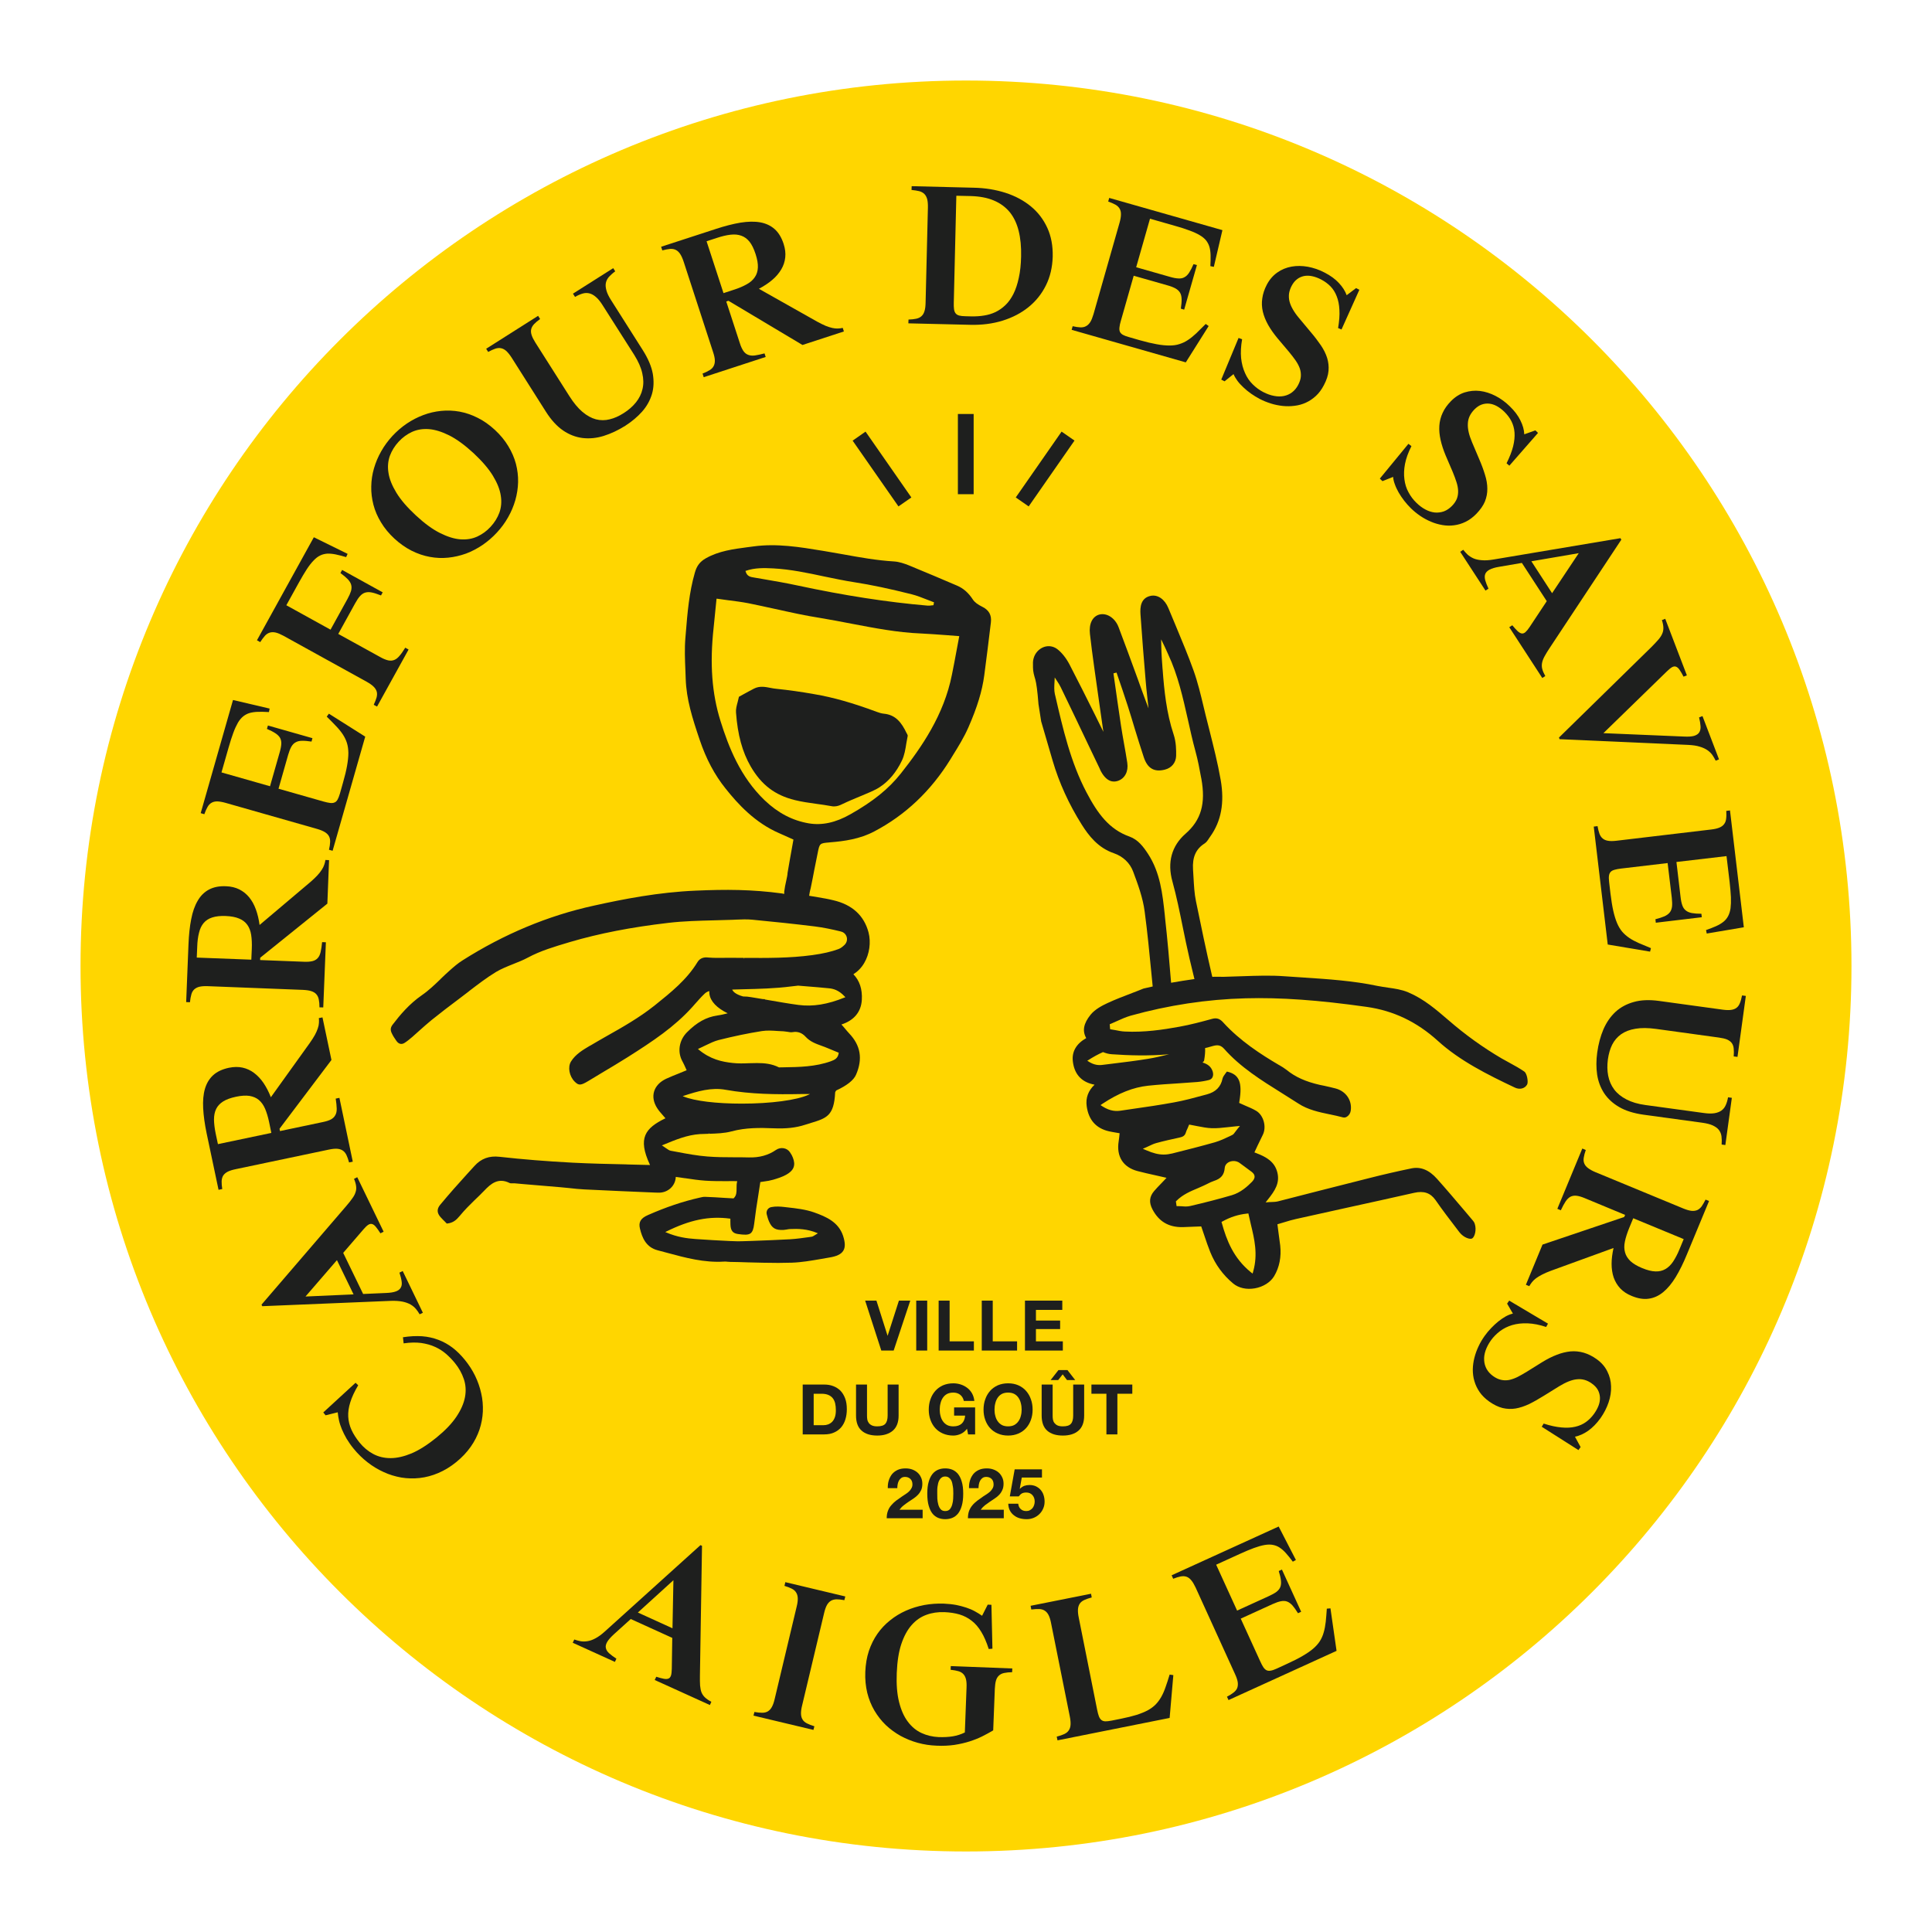
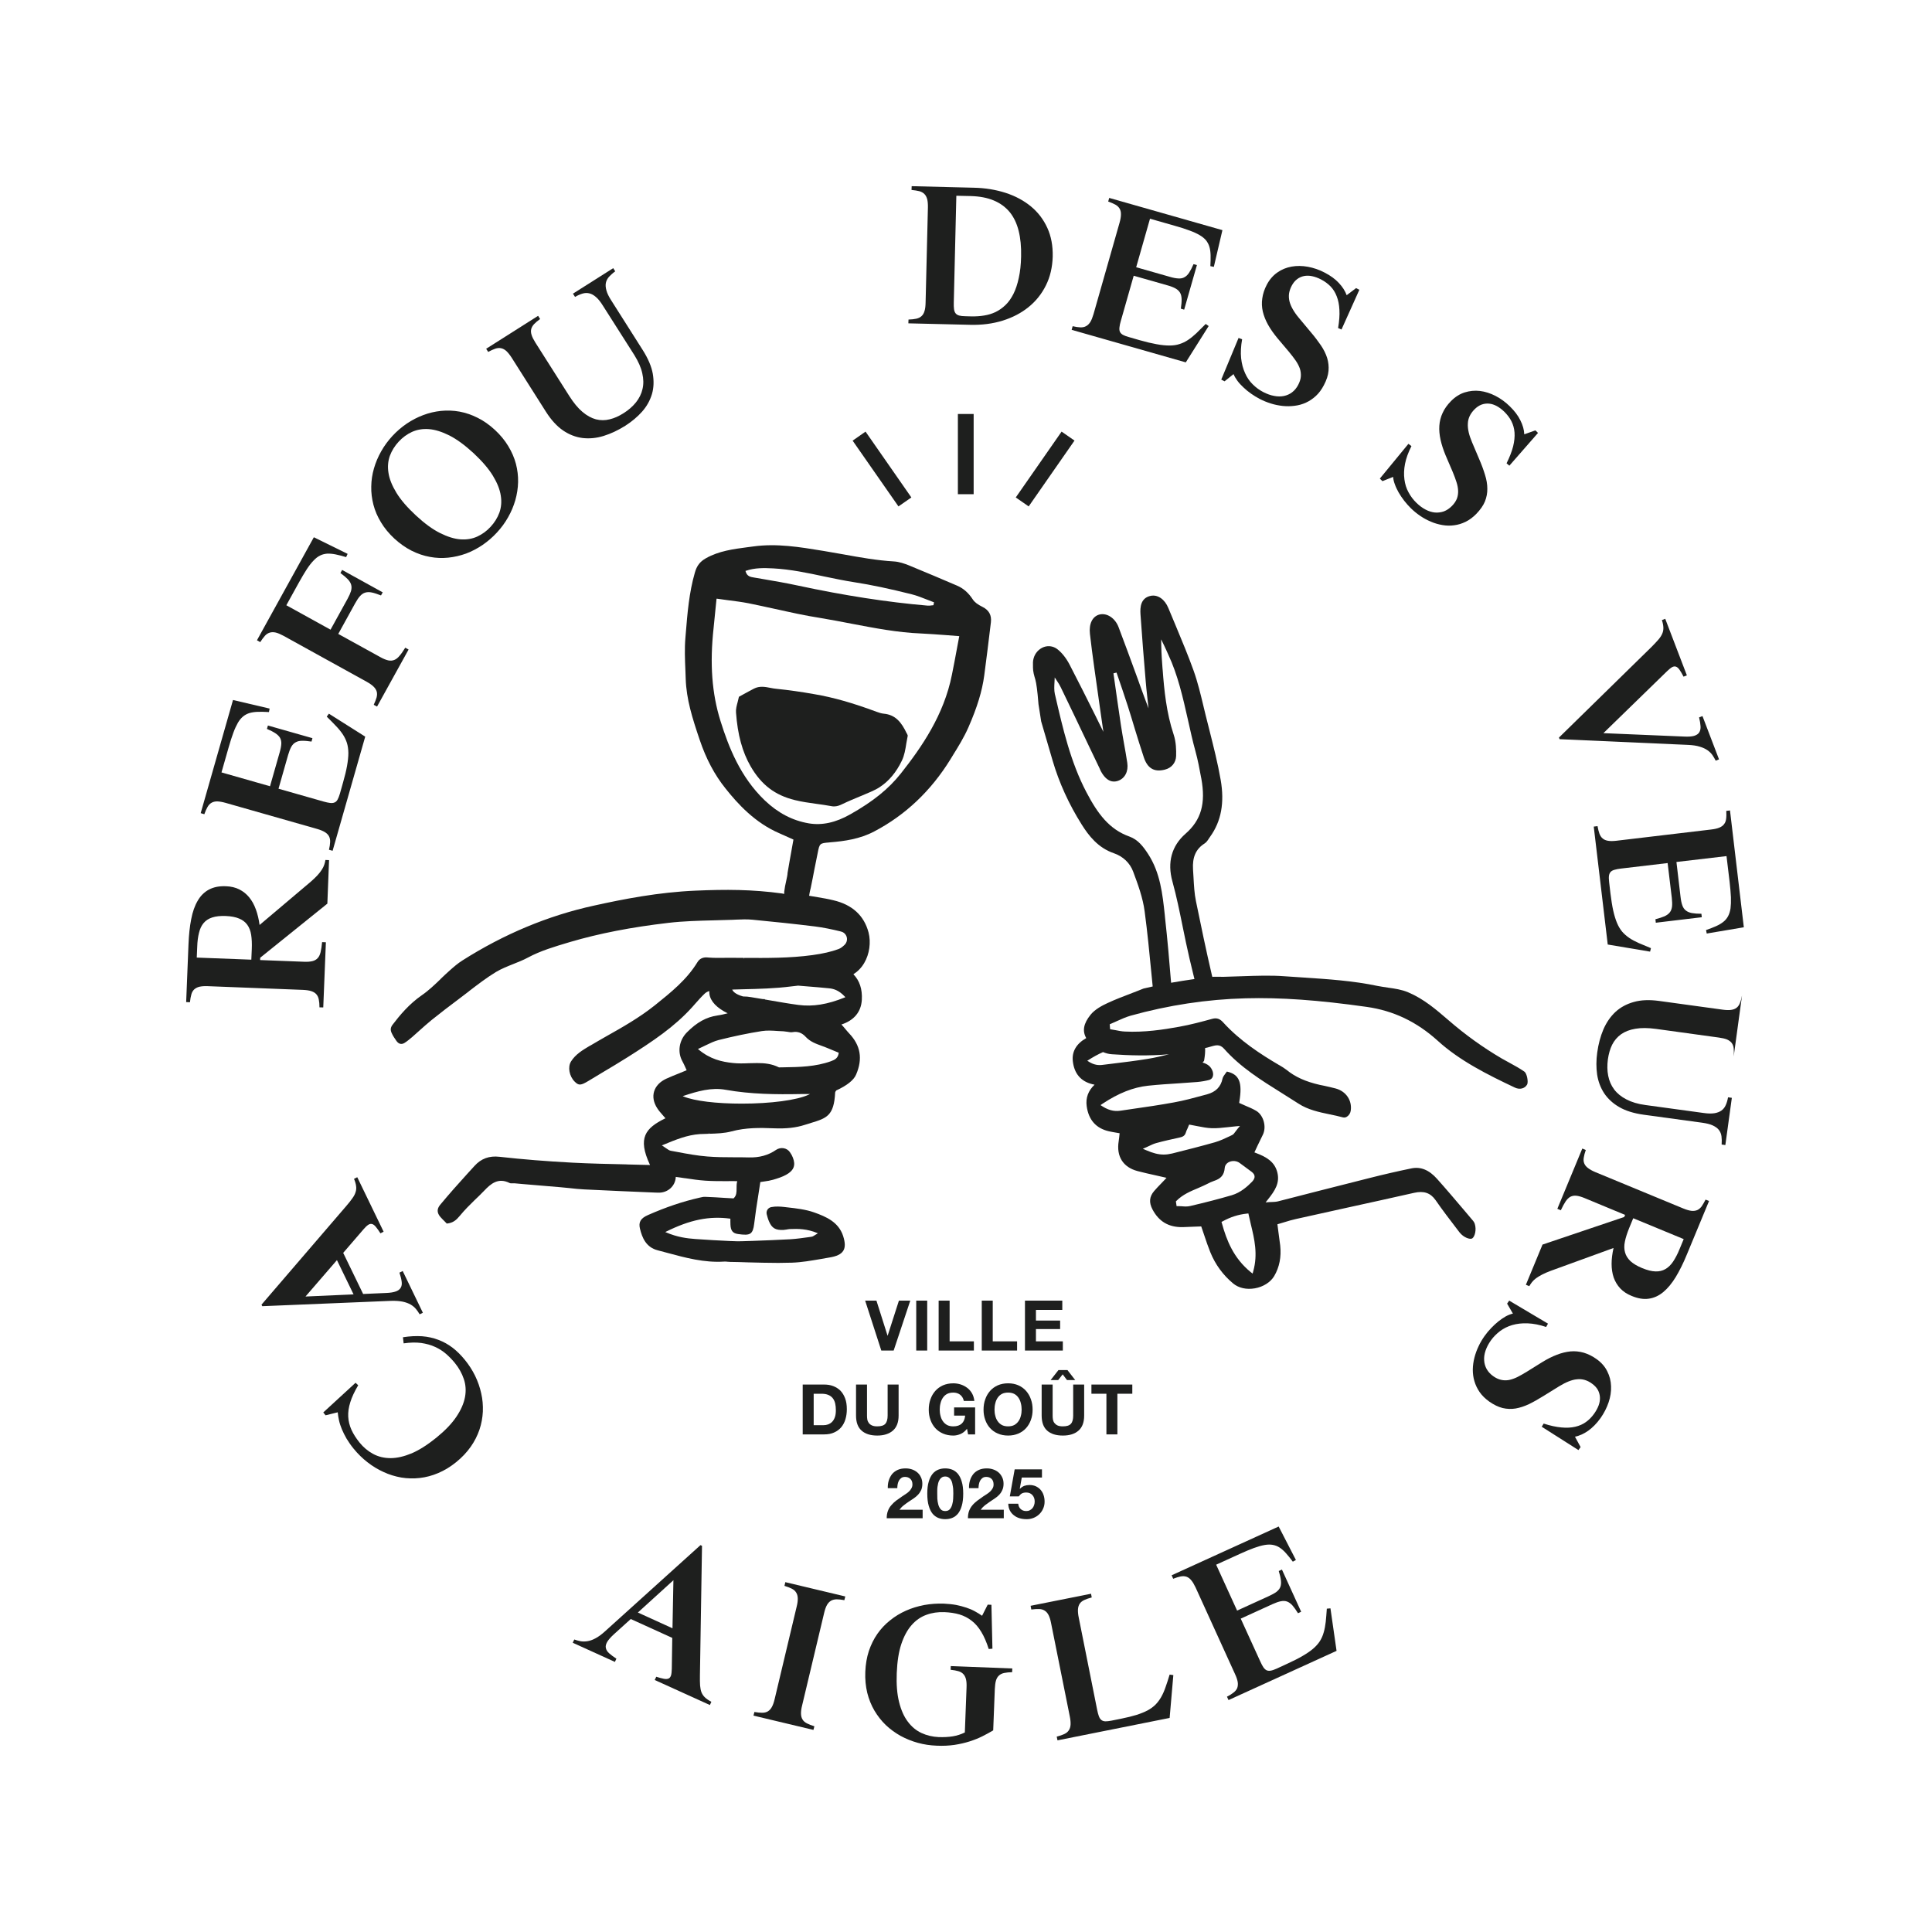
<svg xmlns="http://www.w3.org/2000/svg" xml:space="preserve" width="250px" height="250px" version="1.1" style="shape-rendering:geometricPrecision; text-rendering:geometricPrecision; image-rendering:optimizeQuality; fill-rule:evenodd; clip-rule:evenodd" viewBox="0 0 25000 25000">
  <defs>
    <style type="text/css">
   
    .fil0 {fill:none}
    .fil1 {fill:#FFD600}
    .fil2 {fill:#1E1F1E;fill-rule:nonzero}
   
  </style>
  </defs>
  <g id="Plan_x0020_1">
    <rect class="fil0" width="25000" height="25000" />
    <g id="_2003696124608">
-       <path class="fil1" d="M23958 12500c0,6328 -5130,11458 -11458,11458 -6328,0 -11458,-5130 -11458,-11458 0,-6328 5130,-11458 11458,-11458 6328,0 11458,5130 11458,11458z" />
      <g>
        <path class="fil2" d="M6148 17803c-36,-74 -81,-143 -134,-208 -49,-60 -101,-112 -157,-155 -56,-43 -117,-77 -183,-102 -65,-25 -136,-41 -212,-47 -77,-5 -159,-1 -248,13l9 79c84,-12 160,-14 227,-5 67,10 127,26 180,51 54,24 101,55 143,91 41,36 79,75 113,117 53,65 91,134 116,208 25,74 30,152 15,233 -15,81 -52,166 -111,254 -59,88 -145,178 -259,271 -115,93 -222,161 -320,203 -99,41 -190,62 -273,62 -83,0 -158,-18 -225,-54 -67,-36 -126,-85 -177,-148 -44,-55 -79,-109 -104,-164 -25,-55 -39,-112 -42,-171 -3,-59 6,-121 27,-187 20,-66 55,-139 102,-219l-34 -32 -418 384 30 37 157 -39c3,34 9,69 17,106 8,37 21,75 37,114 17,40 37,80 61,122 25,41 55,85 91,129 54,66 114,125 180,176 65,51 135,93 208,126 73,34 149,57 228,71 79,13 159,15 239,6 80,-9 160,-30 240,-64 80,-34 158,-81 233,-142 75,-61 137,-127 187,-198 50,-71 87,-145 113,-221 26,-77 40,-155 44,-234 3,-80 -3,-158 -21,-236 -17,-77 -43,-153 -79,-227z" />
        <path class="fil2" d="M3953 16777l407 -471 215 443 -622 28zm1256 66c42,9 77,22 105,38 28,17 51,36 69,58 18,22 34,45 47,68l42 -20 -261 -540 -42 21c14,43 24,81 28,112 5,32 2,59 -10,80 -11,22 -32,38 -62,50 -31,12 -74,19 -130,21l-296 13 -258 -532 262 -304c23,-27 44,-47 62,-59 17,-11 34,-15 50,-10 16,4 32,16 49,37 17,20 36,48 59,83l41 -21 -341 -705 -42 21c15,36 24,67 27,94 4,26 2,53 -7,79 -8,26 -22,53 -43,81 -20,29 -47,63 -81,102l-1093 1272 10 20 1664 -69c59,-2 110,2 151,10z" />
-         <path class="fil2" d="M2820 14805l-29 -136c-14,-68 -21,-129 -22,-181 0,-53 9,-99 28,-138 19,-39 49,-71 90,-97 41,-26 96,-46 166,-61 69,-15 128,-18 176,-11 47,8 88,25 121,53 33,28 60,66 81,115 20,48 38,107 52,175l28 136 -691 145zm1542 60c29,2 54,10 73,23 20,13 36,33 48,58 12,26 24,58 34,96l48 -10 -173 -826 -48 10c8,51 12,93 13,128 1,35 -5,64 -18,86 -12,23 -31,41 -56,55 -26,14 -61,25 -104,34l-556 117 -6 -30 672 -890 -116 -551 -47 9c2,21 3,42 1,63 -1,22 -6,46 -15,71 -8,26 -21,54 -37,84 -17,31 -39,65 -67,105l-503 701c-27,-69 -59,-131 -95,-184 -36,-53 -77,-96 -122,-130 -45,-34 -95,-57 -149,-69 -55,-12 -113,-11 -177,2 -85,18 -153,50 -204,96 -50,46 -85,105 -106,176 -21,72 -28,156 -23,252 5,97 20,205 45,325l154 730 48 -10c-6,-39 -9,-72 -8,-101 1,-28 8,-52 20,-73 13,-20 32,-36 58,-50 26,-13 60,-24 104,-33l1204 -253c43,-9 79,-13 108,-11z" />
        <path class="fil2" d="M2546 12391l6 -139c2,-70 10,-130 23,-181 12,-51 32,-94 60,-127 28,-33 64,-57 111,-72 46,-15 104,-22 176,-19 70,3 128,14 172,33 45,18 80,45 106,81 25,35 42,78 50,130 8,52 11,113 8,183l-6 138 -706 -27zm1374 418c44,2 80,7 107,16 28,9 50,22 66,40 16,18 27,41 32,68 6,28 9,62 9,102l49 1 34 -843 -49 -2c-5,51 -11,94 -19,128 -8,33 -20,60 -38,79 -17,19 -40,32 -68,39 -29,7 -65,10 -109,8l-568 -22 1 -30 869 -700 22 -563 -47 -2c-3,20 -8,41 -15,61 -7,21 -17,43 -32,65 -14,23 -33,47 -57,73 -23,25 -53,54 -89,85l-659 557c-10,-74 -26,-141 -48,-201 -22,-61 -51,-113 -86,-156 -36,-44 -79,-78 -128,-103 -50,-25 -108,-39 -172,-41 -87,-4 -161,11 -221,43 -60,32 -109,80 -146,145 -38,64 -66,144 -84,239 -19,95 -30,203 -35,326l-30 746 49 2c4,-40 10,-73 18,-101 7,-27 20,-49 37,-65 18,-16 40,-28 69,-35 28,-6 64,-9 108,-7l1230 48z" />
        <path class="fil2" d="M2685 10443c14,-25 31,-43 52,-55 20,-12 45,-18 74,-18 29,1 65,7 108,19l1183 337c42,12 76,26 101,41 24,15 43,33 54,54 11,21 16,46 15,74 -1,29 -6,62 -15,101l47 13 422 -1477 -470 -297 -28 38c45,45 86,85 120,122 35,36 64,72 88,108 23,35 41,72 53,110 12,38 18,81 19,130 0,48 -6,104 -17,166 -11,63 -29,136 -53,220l-40 142c-10,33 -20,58 -30,76 -10,18 -23,31 -39,37 -16,7 -35,9 -58,6 -22,-2 -50,-9 -84,-18l-583 -166 124 -436c13,-44 26,-79 41,-106 15,-26 33,-46 56,-58 22,-13 50,-20 83,-20 33,-1 74,3 123,10l12 -44 -576 -164 -13 44c45,19 82,38 109,56 28,18 48,38 61,60 12,23 18,49 16,79 -2,31 -9,68 -22,112l-124 435 -628 -179 92 -322c21,-75 42,-138 61,-190 19,-53 40,-96 60,-132 21,-35 44,-62 69,-82 24,-19 52,-34 83,-43 32,-9 68,-14 108,-15 41,-1 88,0 141,3l9 -45 -474 -111 -418 1464 47 14c13,-38 27,-69 41,-93z" />
        <path class="fil2" d="M3428 8227c19,-21 40,-34 63,-41 23,-7 48,-7 76,-1 29,7 62,21 101,42l1077 595c39,22 68,42 89,63 21,20 34,42 41,65 6,23 5,48 -2,75 -8,27 -20,59 -37,95l43 23 408 -738 -43 -24c-27,44 -51,79 -74,105 -22,27 -45,45 -69,54 -25,10 -51,11 -79,5 -29,-7 -62,-20 -101,-42l-544 -300 219 -397c22,-40 43,-71 63,-93 21,-23 43,-38 68,-45 24,-7 53,-8 85,-1 33,7 72,20 118,38l22 -40 -525 -290 -22 40c40,29 71,56 94,79 23,24 38,48 45,73 7,25 6,52 -2,81 -9,29 -24,63 -46,103l-219 397 -572 -316 162 -293c38,-68 72,-126 102,-172 31,-47 60,-85 89,-114 28,-30 56,-51 85,-65 28,-14 58,-21 91,-24 33,-1 69,2 109,10 39,8 85,20 136,35l19 -42 -437 -215 -736 1333 42 24c22,-33 42,-61 61,-82z" />
        <path class="fil2" d="M5045 5898c25,-67 63,-128 114,-183 50,-54 107,-96 172,-126 66,-30 139,-42 219,-36 80,6 169,34 265,82 96,49 200,125 312,228 111,104 195,201 251,293 56,92 90,177 102,257 13,80 6,153 -18,221 -25,67 -63,128 -113,182 -50,55 -108,97 -173,127 -66,30 -138,42 -219,36 -80,-6 -168,-34 -264,-82 -96,-48 -200,-124 -312,-228 -111,-103 -195,-200 -251,-292 -56,-92 -91,-178 -103,-258 -13,-80 -6,-153 18,-221zm-115 861c45,75 103,145 174,211 71,65 145,117 222,156 78,39 157,66 236,80 80,15 159,18 238,10 79,-8 156,-26 231,-53 74,-28 145,-65 213,-111 68,-47 130,-100 186,-161 57,-61 105,-127 145,-198 40,-70 71,-144 93,-220 22,-77 34,-155 36,-234 2,-80 -8,-159 -28,-237 -21,-79 -54,-155 -99,-229 -45,-75 -102,-144 -173,-210 -72,-66 -146,-119 -224,-157 -77,-39 -155,-65 -235,-80 -79,-14 -159,-17 -238,-9 -79,8 -156,26 -230,54 -75,28 -146,65 -213,110 -68,46 -129,99 -186,160 -56,61 -105,127 -145,198 -41,72 -72,146 -94,222 -22,76 -34,154 -35,234 -2,79 8,158 28,236 20,78 53,154 98,228z" />
        <path class="fil2" d="M6409 4512c26,-9 51,-11 75,-6 24,5 46,17 68,36 21,20 44,48 68,85l445 702c68,107 142,187 222,242 80,54 164,86 252,97 88,10 178,2 272,-27 93,-29 187,-73 281,-132 85,-55 158,-116 218,-184 60,-68 101,-143 126,-225 24,-81 27,-169 11,-264 -17,-94 -60,-195 -128,-303l-411 -648c-31,-48 -51,-90 -61,-127 -10,-36 -13,-69 -7,-98 6,-29 20,-55 41,-79 22,-23 48,-47 80,-70l-26 -41 -521 330 27 42c34,-20 67,-34 97,-43 30,-9 59,-10 88,-3 29,7 58,23 86,48 29,24 58,61 88,109l408 641c52,84 87,162 103,236 17,73 18,141 3,204 -14,63 -43,120 -85,173 -42,52 -95,99 -159,139 -61,39 -121,66 -181,80 -59,15 -119,15 -178,0 -59,-16 -117,-48 -174,-96 -58,-49 -114,-117 -170,-205l-440 -693c-23,-37 -40,-70 -48,-97 -9,-28 -11,-53 -5,-77 6,-23 19,-45 38,-65 19,-20 45,-42 77,-65l-26 -41 -672 426 26 41c35,-19 65,-33 92,-42z" />
-         <path class="fil2" d="M9275 3079c66,-22 125,-36 178,-42 52,-6 98,-2 139,13 41,14 76,40 107,78 30,38 56,91 78,159 22,67 32,125 30,173 -2,49 -15,91 -40,127 -24,36 -59,67 -105,92 -46,26 -102,50 -168,71l-132 43 -219 -671 132 -43zm-605 142c29,-2 53,2 75,13 21,10 40,28 56,52 16,24 31,57 45,99l381 1170c14,42 22,77 23,106 1,29 -4,54 -15,75 -11,22 -28,40 -53,54 -24,15 -54,30 -91,44l15 47 802 -262 -15 -46c-49,13 -91,22 -126,27 -34,4 -63,1 -87,-9 -24,-9 -45,-26 -61,-50 -16,-24 -32,-57 -45,-99l-176 -540 28 -10 958 572 536 -175 -15 -46c-20,5 -41,7 -62,8 -22,1 -46,-1 -72,-7 -27,-6 -56,-15 -88,-28 -32,-14 -69,-32 -111,-55l-752 -424c66,-35 124,-73 173,-115 49,-41 87,-87 116,-135 29,-49 46,-100 52,-156 6,-55 -1,-114 -21,-175 -27,-83 -66,-147 -117,-192 -51,-45 -114,-74 -187,-87 -74,-13 -158,-11 -254,4 -95,16 -201,43 -317,81l-710 231 15 47c39,-10 72,-16 100,-19z" />
        <path class="fil2" d="M12411 4083c-20,-6 -35,-15 -46,-29 -10,-13 -17,-31 -20,-54 -3,-22 -4,-51 -3,-86l33 -1381 185 4c116,3 216,22 299,57 84,35 152,85 206,150 53,65 92,146 116,242 24,95 35,206 32,332 -2,105 -12,198 -30,278 -17,80 -40,149 -69,207 -29,57 -63,106 -103,144 -39,38 -82,68 -129,91 -47,22 -96,37 -149,45 -53,9 -108,12 -165,11l-75 -2c-35,0 -62,-4 -82,-9zm563 66c128,-40 240,-98 335,-175 95,-77 170,-170 225,-281 55,-110 84,-235 88,-373 3,-139 -20,-263 -70,-372 -50,-109 -120,-201 -212,-277 -91,-75 -200,-134 -326,-175 -127,-41 -265,-64 -414,-67l-803 -20 -2 49c40,4 73,9 101,16 27,7 49,20 66,37 17,17 28,39 36,67 7,29 10,65 9,109l-30 1230c-1,44 -5,80 -14,108 -8,28 -21,50 -39,66 -17,16 -40,27 -67,33 -28,6 -62,10 -101,11l-2 49 800 19c151,4 291,-14 420,-54z" />
        <path class="fil2" d="M15640 4219l-38 -27c-44,45 -85,85 -121,120 -37,35 -73,64 -108,87 -35,24 -72,41 -110,53 -38,13 -82,19 -130,19 -48,0 -104,-5 -167,-17 -62,-11 -135,-28 -219,-52l-142 -41c-33,-9 -58,-19 -76,-29 -18,-11 -31,-24 -38,-40 -6,-15 -8,-34 -5,-57 2,-23 8,-51 18,-84l166 -583 436 124c44,12 79,26 106,41 26,15 45,33 58,55 13,22 19,50 20,83 1,34 -3,75 -10,123l43 13 165 -577 -44 -12c-19,45 -38,81 -56,109 -18,28 -38,48 -61,60 -22,13 -48,18 -79,16 -30,-1 -67,-8 -111,-21l-435 -124 179 -628 322 92c75,21 138,41 190,61 52,19 96,39 131,60 36,21 63,44 83,68 19,25 34,53 43,84 9,31 14,67 15,108 1,40 0,87 -3,141l45 9 111 -475 -1465 -417 -13 47c37,13 68,26 93,40 25,14 43,32 55,52 12,21 18,46 17,75 0,29 -6,65 -18,107l-337 1183c-13,43 -26,77 -41,101 -16,25 -34,43 -55,54 -21,12 -45,17 -74,16 -28,-1 -61,-6 -100,-15l-13 47 1477 421 296 -470z" />
        <path class="fil2" d="M15846 4934l116 -93c11,27 27,55 49,85 21,29 48,58 78,86 30,29 63,56 100,82 36,25 73,48 111,68 45,23 93,43 144,59 50,16 102,26 154,32 51,5 103,5 154,-2 52,-6 101,-20 147,-41 46,-21 89,-50 129,-87 40,-37 74,-83 103,-139 35,-66 55,-128 60,-185 5,-57 -1,-113 -18,-168 -17,-54 -44,-108 -81,-163 -37,-54 -81,-112 -133,-173l-151 -181c-32,-38 -58,-75 -78,-110 -21,-36 -35,-70 -44,-104 -8,-33 -10,-67 -6,-100 5,-33 16,-67 34,-101 19,-36 42,-65 70,-86 27,-21 57,-34 90,-41 32,-6 68,-6 105,2 38,8 76,22 115,42 48,25 89,55 123,90 34,35 61,78 80,128 20,50 32,109 35,176 4,68 -2,146 -17,235l44 19 231 -514 -42 -22 -122 92c-20,-55 -54,-108 -101,-158 -47,-51 -109,-96 -185,-135 -70,-37 -142,-61 -216,-75 -74,-13 -144,-14 -211,-2 -67,12 -129,37 -184,76 -56,39 -102,92 -137,159 -31,59 -50,118 -58,176 -9,58 -6,115 7,172 14,57 36,113 68,170 32,57 73,115 121,173l152 180c33,40 61,77 85,111 23,34 41,68 53,102 11,33 15,67 13,101 -2,34 -14,71 -34,110 -21,40 -47,72 -79,96 -31,24 -67,40 -106,48 -39,8 -82,8 -127,-1 -46,-8 -92,-25 -141,-50 -50,-26 -95,-59 -136,-100 -41,-40 -74,-88 -99,-145 -26,-57 -43,-121 -51,-194 -7,-73 -3,-154 13,-244l-46 -17 -224 539 43 22z" />
        <path class="fil2" d="M18027 6171c2,29 9,61 22,95 12,35 29,70 49,106 21,36 45,72 72,107 28,36 57,68 87,98 36,35 76,68 120,98 44,30 90,55 138,75 48,21 97,35 149,44 51,9 102,10 152,3 50,-6 100,-21 149,-45 49,-24 95,-58 139,-103 52,-54 89,-107 111,-160 21,-53 32,-108 31,-165 0,-57 -10,-117 -30,-180 -19,-63 -44,-131 -76,-205l-92 -217c-19,-46 -34,-88 -43,-128 -9,-40 -13,-77 -11,-111 1,-35 9,-68 23,-98 14,-30 35,-59 62,-87 29,-29 59,-50 91,-62 33,-12 65,-16 99,-13 33,3 66,14 100,32 34,19 66,43 98,74 38,38 69,78 91,122 22,44 36,92 40,146 4,53 -2,113 -18,179 -17,66 -45,139 -85,219l36 31 371 -424 -34 -33 -144 51c-2,-58 -19,-118 -50,-180 -30,-62 -76,-123 -138,-183 -56,-55 -117,-99 -184,-134 -67,-34 -134,-56 -202,-64 -67,-8 -133,-1 -198,19 -65,21 -124,59 -177,113 -47,48 -83,98 -107,151 -25,53 -39,109 -43,167 -4,58 2,119 16,183 14,63 36,130 65,200l93 217c19,47 36,91 48,130 13,40 20,78 21,113 1,35 -4,69 -16,101 -13,32 -34,64 -65,95 -32,32 -66,55 -103,69 -37,13 -76,18 -116,15 -39,-4 -80,-16 -121,-38 -41,-21 -81,-51 -120,-89 -40,-39 -74,-84 -101,-135 -28,-50 -45,-106 -53,-168 -8,-62 -6,-128 8,-200 14,-72 42,-148 83,-229l-39 -30 -370 450 34 33 138 -55z" />
-         <path class="fil2" d="M20429 7158l-345 518 -268 -413 613 -105zm-1255 91c-42,-3 -79,-11 -108,-24 -30,-14 -55,-30 -76,-49 -20,-20 -39,-40 -56,-62l-39 26 327 502 39 -25c-19,-41 -33,-77 -42,-108 -8,-31 -9,-58 0,-81 8,-22 27,-41 56,-57 29,-15 70,-28 126,-37l292 -50 322 495 -222 335c-20,30 -38,52 -54,66 -16,14 -32,19 -48,17 -17,-3 -34,-13 -54,-31 -19,-18 -41,-43 -68,-75l-39 25 427 657 39 -25c-19,-34 -32,-64 -39,-90 -7,-26 -8,-52 -3,-79 5,-27 16,-56 33,-87 17,-31 39,-68 68,-111l925 -1398 -12 -19 -1642 276c-59,10 -110,13 -152,9z" />
        <path class="fil2" d="M20181 9565l1664 74c60,3 110,10 150,23 41,12 74,28 100,46 27,19 48,40 64,63 16,24 30,48 42,72l43 -17 -214 -560 -44 17c11,44 17,83 19,115 2,32 -4,58 -17,79 -13,21 -35,35 -66,45 -32,9 -75,12 -131,9l-1043 -44 822 -800c27,-26 49,-44 67,-54 19,-10 36,-12 51,-6 16,6 31,19 46,41 15,22 32,51 51,88l43 -17 -280 -732 -43 17c12,37 18,69 19,96 1,27 -3,53 -14,78 -10,25 -27,51 -50,78 -23,27 -53,58 -89,95l-1198 1173 8 21z" />
        <path class="fil2" d="M20919 10879c-44,5 -80,6 -109,1 -28,-4 -52,-14 -70,-29 -19,-15 -33,-36 -43,-62 -10,-27 -18,-60 -25,-99l-49 6 181 1526 548 92 11 -45c-59,-24 -112,-46 -158,-66 -46,-21 -87,-42 -122,-66 -35,-24 -66,-51 -92,-81 -26,-31 -48,-68 -67,-113 -19,-45 -35,-98 -49,-160 -14,-62 -25,-136 -36,-223l-17 -146c-4,-34 -5,-62 -2,-82 3,-21 10,-37 22,-50 11,-12 28,-21 50,-27 22,-7 51,-12 85,-16l602 -71 54 450c5,45 6,83 3,113 -4,30 -13,55 -29,75 -16,21 -39,37 -69,51 -31,13 -70,26 -117,38l5 45 595 -71 -5 -45c-49,0 -90,-3 -123,-9 -32,-6 -58,-17 -78,-33 -21,-16 -36,-38 -46,-67 -10,-28 -18,-65 -23,-111l-53 -450 648 -76 40 333c9,77 14,143 17,199 2,55 0,103 -5,144 -6,40 -17,74 -32,102 -15,28 -35,52 -60,72 -26,21 -57,39 -94,56 -37,16 -81,34 -131,51l9 45 480 -81 -179 -1512 -48 6c2,40 2,74 -2,102 -3,28 -12,51 -27,70 -14,19 -35,34 -62,45 -27,11 -62,19 -106,24l-1222 145z" />
-         <path class="fil2" d="M22542 12881c-8,39 -16,71 -27,97 -10,26 -24,47 -43,62 -19,15 -43,24 -72,28 -29,4 -65,3 -109,-3l-823 -113c-125,-17 -235,-13 -328,14 -93,26 -172,69 -237,129 -65,61 -116,136 -155,225 -38,90 -65,190 -80,300 -14,101 -14,196 -1,286 14,89 44,169 91,241 47,70 111,130 194,178 84,49 188,81 314,99l761 104c56,8 102,19 136,35 34,16 61,35 79,58 18,24 30,51 34,83 4,31 5,67 2,106l48 7 84 -611 -49 -7c-7,39 -17,73 -30,101 -12,29 -31,52 -55,70 -24,17 -54,29 -91,35 -38,6 -84,5 -140,-3l-753 -103c-98,-13 -180,-38 -247,-73 -67,-35 -120,-78 -158,-129 -39,-52 -64,-111 -77,-177 -13,-66 -14,-136 -4,-212 10,-71 28,-134 55,-189 28,-55 66,-100 116,-136 50,-35 112,-59 186,-71 74,-13 163,-12 266,2l813 112c44,6 79,14 106,25 26,12 47,27 61,46 14,20 23,44 25,71 3,28 3,62 0,102l49 6 108 -789 -49 -6z" />
+         <path class="fil2" d="M22542 12881c-8,39 -16,71 -27,97 -10,26 -24,47 -43,62 -19,15 -43,24 -72,28 -29,4 -65,3 -109,-3l-823 -113c-125,-17 -235,-13 -328,14 -93,26 -172,69 -237,129 -65,61 -116,136 -155,225 -38,90 -65,190 -80,300 -14,101 -14,196 -1,286 14,89 44,169 91,241 47,70 111,130 194,178 84,49 188,81 314,99l761 104c56,8 102,19 136,35 34,16 61,35 79,58 18,24 30,51 34,83 4,31 5,67 2,106l48 7 84 -611 -49 -7c-7,39 -17,73 -30,101 -12,29 -31,52 -55,70 -24,17 -54,29 -91,35 -38,6 -84,5 -140,-3l-753 -103c-98,-13 -180,-38 -247,-73 -67,-35 -120,-78 -158,-129 -39,-52 -64,-111 -77,-177 -13,-66 -14,-136 -4,-212 10,-71 28,-134 55,-189 28,-55 66,-100 116,-136 50,-35 112,-59 186,-71 74,-13 163,-12 266,2l813 112c44,6 79,14 106,25 26,12 47,27 61,46 14,20 23,44 25,71 3,28 3,62 0,102z" />
        <path class="fil2" d="M21734 16162c-26,65 -55,119 -84,163 -29,43 -63,76 -100,97 -38,22 -81,32 -129,30 -49,-1 -106,-16 -172,-43 -65,-27 -115,-57 -151,-90 -35,-34 -59,-71 -70,-113 -12,-42 -13,-88 -2,-140 10,-51 29,-109 55,-174l53 -128 653 270 -53 128zm285 -551c-17,22 -36,39 -58,48 -22,9 -47,12 -76,9 -29,-4 -64,-14 -105,-31l-1137 -470c-40,-17 -72,-35 -95,-53 -23,-17 -39,-37 -48,-60 -9,-22 -11,-47 -6,-75 4,-28 13,-61 26,-98l-45 -19 -323 780 45 19c22,-47 42,-84 61,-113 19,-29 41,-50 63,-62 24,-12 50,-16 78,-13 29,3 64,13 105,30l525 218 -12 27 -1057 357 -215 520 44 18c10,-17 21,-35 35,-52 13,-17 31,-34 52,-50 22,-16 48,-32 79,-48 30,-16 68,-32 113,-49l811 -295c-16,73 -25,141 -25,205 0,65 9,123 27,177 19,53 47,100 85,141 38,40 87,73 147,97 81,34 155,46 222,36 67,-9 130,-38 187,-85 58,-48 112,-113 162,-195 50,-83 99,-181 145,-294l286 -690 -45 -18c-18,35 -35,65 -51,88z" />
        <path class="fil2" d="M20660 17587c-54,-39 -110,-66 -166,-83 -56,-16 -113,-22 -171,-17 -58,6 -118,20 -178,44 -61,23 -124,55 -189,95l-199 124c-44,27 -85,50 -122,69 -37,18 -74,31 -108,38 -35,6 -69,6 -103,-2 -33,-7 -68,-23 -104,-49 -36,-26 -64,-57 -83,-91 -19,-35 -30,-72 -32,-112 -3,-40 3,-82 18,-126 15,-44 38,-88 69,-132 33,-46 73,-86 119,-121 45,-34 98,-60 158,-78 59,-17 126,-25 199,-22 73,3 153,18 239,47l24 -43 -502 -298 -27 39 75 129c-28,6 -59,18 -91,35 -32,18 -64,40 -97,66 -32,26 -64,55 -94,87 -31,32 -59,66 -84,101 -29,41 -56,85 -78,133 -23,48 -41,97 -54,148 -13,50 -20,102 -21,153 0,52 6,103 21,152 14,48 36,95 67,140 31,45 72,85 123,122 61,43 119,71 175,85 56,13 112,15 168,6 57,-10 114,-29 174,-57 59,-29 122,-65 190,-107l200 -124c43,-26 83,-47 121,-62 37,-15 74,-25 108,-28 35,-4 68,-1 100,8 32,9 64,25 95,48 34,24 59,51 76,81 16,30 25,62 27,95 2,33 -3,68 -16,104 -13,36 -33,72 -58,108 -31,44 -67,80 -107,109 -39,28 -85,49 -138,61 -52,12 -112,16 -180,9 -67,-6 -144,-22 -229,-50l-25 41 475 302 28 -39 -73 -134c57,-12 114,-37 171,-77 56,-40 110,-94 160,-164 45,-64 80,-132 104,-203 24,-71 35,-141 32,-209 -2,-68 -18,-132 -49,-193 -30,-61 -76,-114 -138,-158z" />
        <path class="fil2" d="M8702 21070l-448 -204 460 -418 -12 622zm376 831c-10,-25 -16,-56 -19,-91 -2,-35 -3,-78 -2,-130l27 -1677 -20 -9 -1236 1116c-44,40 -85,70 -123,90 -37,20 -72,32 -104,37 -32,5 -62,5 -90,0 -28,-6 -55,-13 -80,-22l-20 42 546 248 19 -42c-38,-25 -69,-47 -93,-69 -24,-21 -38,-44 -43,-68 -6,-23 0,-49 16,-78 16,-28 45,-61 86,-99l220 -199 537 244 -6 401c-1,36 -4,65 -10,85 -7,20 -17,34 -32,40 -15,7 -36,8 -62,3 -25,-5 -58,-13 -97,-26l-20 42 714 324 19 -42c-35,-18 -62,-37 -81,-55 -20,-18 -35,-40 -46,-65z" />
        <path class="fil2" d="M10151 20521c38,11 69,24 94,36 26,13 45,30 57,50 13,20 20,45 21,74 1,29 -3,65 -14,108l-285 1197c-10,43 -22,77 -36,102 -14,26 -31,44 -52,57 -20,12 -45,18 -73,18 -28,0 -62,-3 -101,-10l-12 47 776 185 12 -47c-38,-12 -70,-24 -95,-37 -26,-13 -45,-29 -57,-49 -13,-20 -20,-45 -21,-74 -1,-29 3,-65 14,-108l285 -1197c10,-43 22,-77 36,-103 14,-25 32,-44 52,-56 20,-12 45,-18 73,-19 29,0 62,4 101,11l12 -48 -776 -185 -11 48z" />
        <path class="fil2" d="M12301 21607c39,4 73,10 100,18 26,7 48,20 64,37 17,18 28,40 35,68 7,29 9,65 7,109l-22 579c-49,24 -101,41 -156,50 -55,9 -116,12 -182,10 -80,-4 -154,-21 -223,-53 -69,-32 -128,-81 -177,-147 -50,-66 -87,-150 -113,-254 -26,-104 -36,-229 -30,-375 6,-148 25,-273 59,-375 34,-101 78,-183 133,-245 55,-63 119,-107 191,-133 73,-27 150,-38 233,-35 73,3 138,13 196,30 59,18 111,45 158,82 47,36 88,84 124,144 36,59 68,133 96,221l48 -4 -13 -568 -48 -2 -73 144c-28,-20 -59,-39 -92,-57 -34,-19 -71,-35 -111,-48 -41,-14 -85,-25 -133,-35 -48,-9 -100,-14 -158,-17 -87,-3 -172,3 -255,18 -83,16 -162,40 -236,73 -74,33 -142,74 -205,125 -63,50 -118,108 -164,174 -47,67 -83,141 -111,223 -27,83 -42,172 -46,269 -4,96 5,187 25,271 21,84 52,161 93,231 41,69 90,132 147,187 58,55 122,101 191,140 70,38 144,68 223,90 80,22 161,34 244,37 83,4 159,0 230,-10 71,-11 136,-26 196,-45 59,-19 115,-41 165,-66 50,-25 97,-51 141,-77l21 -538c2,-44 7,-80 15,-107 8,-28 22,-50 40,-66 18,-16 41,-27 68,-32 28,-6 61,-9 101,-10l2 -48 -796 -31 -2 48z" />
        <path class="fil2" d="M15082 21832c-16,47 -35,90 -56,127 -21,37 -45,69 -73,98 -28,28 -62,53 -102,75 -40,21 -89,41 -145,59 -56,17 -123,34 -199,49l-124 25c-33,7 -60,9 -81,9 -21,-1 -38,-7 -51,-18 -13,-11 -24,-27 -32,-49 -8,-21 -15,-49 -22,-83l-238 -1192c-9,-43 -12,-79 -10,-108 2,-29 10,-53 23,-73 14,-20 33,-35 59,-47 26,-12 58,-23 96,-33l-9 -48 -782 156 9 48c40,-5 73,-7 102,-6 28,1 52,8 72,21 20,13 37,32 50,58 13,26 24,61 32,104l242 1206c9,44 12,80 10,109 -2,29 -10,53 -24,73 -13,20 -33,35 -58,47 -26,12 -58,23 -97,33l10 48 1451 -290 48 -554 -48 -7c-18,61 -36,115 -53,163z" />
        <path class="fil2" d="M17169 20816c-4,63 -9,120 -14,170 -6,50 -14,96 -26,136 -11,41 -28,79 -49,113 -21,33 -50,66 -87,98 -37,32 -83,63 -138,95 -54,32 -122,66 -201,102l-134 62c-31,14 -57,23 -77,26 -21,4 -39,2 -54,-5 -16,-8 -29,-21 -42,-40 -12,-19 -26,-44 -40,-76l-252 -552 412 -188c42,-19 77,-31 107,-37 30,-6 57,-5 81,4 24,9 47,26 69,50 22,25 46,59 72,101l41 -19 -249 -546 -41 19c15,47 24,87 28,120 4,32 2,61 -7,85 -9,24 -26,45 -50,64 -24,18 -57,36 -98,55l-412 188 -271 -594 305 -139c70,-32 132,-58 184,-77 52,-19 98,-32 139,-39 40,-7 76,-7 107,-1 31,6 60,17 87,35 27,18 55,42 82,73 27,30 56,66 88,109l40 -22 -223 -433 -1385 631 20 45c37,-15 69,-24 97,-30 28,-5 53,-4 76,4 22,8 43,23 61,46 19,22 37,53 56,93l510 1120c19,40 30,75 35,103 4,29 2,54 -6,77 -9,22 -25,42 -47,59 -22,18 -51,36 -86,54l20 44 1398 -637 -79 -550 -47 4z" />
        <path class="fil2" d="M16217 16450l-8 30 -25 -19c-224,-183 -312,-413 -373,-633l-5 -16 15 -8c102,-56 202,-88 314,-100l19 -2 4 18c9,41 18,82 28,123 46,190 93,386 31,607zm-817 -844c-19,4 -38,6 -57,6 -18,0 -36,-2 -53,-3 -16,-1 -32,-2 -48,-2l-17 0 -9 -61 7 -7c80,-81 182,-124 280,-165 23,-10 47,-20 70,-31 16,-7 31,-15 46,-22 28,-15 57,-29 87,-39 94,-30 135,-79 142,-170 3,-33 25,-62 59,-77 43,-19 96,-14 133,13l49 36c36,27 72,54 108,80 23,18 36,37 37,57 3,30 -18,55 -34,72 -57,58 -145,139 -261,173 -160,47 -337,93 -539,140zm-342 -666c-69,0 -138,-18 -226,-56l-44 -19 44 -19c13,-5 26,-12 39,-18 29,-14 59,-28 92,-37 97,-27 195,-48 295,-70 44,-9 72,-22 85,-61 6,-21 15,-41 25,-61 4,-10 9,-21 13,-32l7 -15 16 3c29,5 59,11 88,17 66,13 128,25 191,27 63,2 127,-5 201,-13 35,-4 72,-8 112,-12l49 -4 -31 37c-12,15 -21,27 -29,38 -14,20 -25,35 -41,42l-26 13c-63,30 -129,61 -197,81 -183,52 -366,98 -553,145 -38,9 -74,14 -110,14zm70 -1298c-91,23 -184,45 -278,60 -154,25 -309,44 -458,62l-121 15c-52,7 -114,6 -195,-49l-7 -4 7 -4c68,-44 133,-80 197,-108 37,15 76,26 116,28 215,15 470,24 739,0zm-272 -2592c-60,-92 -129,-185 -241,-225 -262,-93 -412,-297 -557,-574 -205,-390 -305,-825 -402,-1245l-6 -24c-11,-49 -8,-105 -5,-154l3 -62 34 52c15,22 31,48 44,75 126,260 250,520 374,781l126 263c3,6 6,12 8,18 5,12 10,23 16,33 74,131 157,136 214,117 91,-30 140,-122 123,-234 -13,-85 -28,-172 -42,-248 -13,-74 -28,-157 -40,-237 -31,-206 -60,-412 -91,-631l-6 -42 40 -10c54,156 102,298 146,434 31,98 61,195 90,293 37,120 75,244 116,367 48,146 135,197 273,162 88,-22 143,-90 146,-177 2,-74 0,-182 -32,-277 -94,-281 -123,-578 -142,-835l-2 -19c-7,-93 -14,-188 -16,-285l-2 -93 41 84c10,20 19,40 28,61 8,17 15,33 22,49 126,268 191,561 255,844 30,136 61,275 98,410 31,112 53,230 74,344l2 9c59,324 -2,538 -205,715 -179,157 -238,370 -169,617 54,196 95,399 135,596 27,131 54,265 85,397 16,67 32,133 48,200l17 70 -22 3c-88,13 -175,26 -258,41l-22 4 -2 -22c-21,-259 -45,-537 -76,-815l0 0 -4 -43c-29,-268 -58,-544 -216,-787zm4228 4788c-5,-15 -12,-29 -21,-39 -38,-45 -76,-90 -114,-135 -115,-135 -233,-275 -353,-409 -104,-117 -213,-161 -333,-136 -179,37 -362,79 -543,125 -216,54 -432,109 -647,164 -180,46 -359,92 -538,138 -26,6 -52,7 -78,8 -11,0 -22,0 -33,1l-47 4 29 -37c92,-115 158,-215 122,-354 -35,-133 -135,-195 -275,-248l-21 -8 41 -88c23,-48 45,-94 68,-140 51,-103 9,-254 -86,-310 -44,-26 -93,-47 -141,-67 -22,-10 -44,-19 -65,-29l-14 -6 2 -16c42,-250 0,-354 -161,-390 -5,7 -10,14 -16,21 -18,24 -36,48 -41,72 -22,105 -87,171 -201,202l-45 12c-125,34 -253,69 -382,92 -180,33 -363,60 -540,85l-143 21c-63,10 -140,10 -241,-54l-26 -17 26 -18c209,-138 396,-212 589,-233 133,-14 268,-23 398,-31 80,-6 159,-11 238,-17 55,-5 106,-14 153,-26 20,-6 35,-17 44,-34 11,-21 12,-49 3,-77 -20,-60 -62,-95 -131,-115 7,-6 12,-12 17,-19l3 -5c11,-66 16,-118 13,-163 35,-9 70,-17 105,-28 19,-5 36,-8 52,-8 33,0 60,14 87,43 212,241 486,411 750,576 72,45 144,90 215,136 121,79 265,110 405,139 56,11 114,24 170,39 22,6 42,-2 54,-11 25,-16 43,-46 47,-78 18,-132 -62,-249 -195,-285 -49,-13 -99,-24 -148,-35 -19,-4 -39,-8 -59,-12 -180,-41 -317,-102 -429,-194 -28,-22 -60,-41 -92,-60l-6 -3c-233,-137 -502,-310 -721,-550 -44,-50 -86,-63 -144,-47 -135,37 -280,76 -425,102 -208,38 -454,75 -706,62 -41,-2 -81,-10 -120,-18 -18,-3 -36,-7 -53,-9l-16 -3 -5 -64 14 -6c26,-11 53,-23 79,-35 57,-26 116,-52 177,-70 488,-136 988,-212 1488,-225 452,-12 936,22 1567,111 346,49 647,192 919,438 284,259 649,441 998,606 63,30 129,14 159,-39 18,-32 -1,-142 -35,-167 -55,-39 -127,-79 -197,-117 -34,-18 -67,-36 -96,-53 -245,-144 -472,-307 -692,-498 -156,-134 -316,-273 -518,-358 -84,-36 -175,-49 -262,-61 -44,-7 -90,-13 -135,-22 -316,-67 -643,-88 -959,-109 -80,-5 -160,-10 -240,-16 -180,-14 -366,-7 -546,-1 -82,3 -167,6 -250,8 -27,0 -54,0 -82,-1l-38 0 -23 2 -5 -18c-76,-325 -144,-654 -207,-961 -21,-101 -26,-207 -32,-311 -1,-33 -3,-67 -6,-101 -10,-158 37,-264 149,-335 25,-16 42,-42 58,-67 6,-8 10,-16 15,-22 143,-199 187,-439 136,-733 -38,-219 -94,-438 -147,-649 -16,-64 -32,-125 -47,-186 -9,-39 -18,-77 -28,-116 -37,-155 -75,-314 -129,-465 -69,-193 -150,-385 -227,-571l-5 -12c-32,-75 -63,-150 -94,-225 -47,-115 -137,-177 -228,-159 -132,27 -139,149 -133,239 21,300 44,593 68,871 5,61 11,121 18,181l18 165 -58 -155c-17,-47 -34,-94 -51,-140l-27 -76c-96,-264 -176,-480 -252,-681 -45,-117 -151,-186 -247,-162 -91,24 -138,120 -123,251 15,135 34,279 58,451 28,198 56,396 84,594l32 222 -106 -215c-109,-218 -220,-441 -333,-658 -44,-84 -101,-155 -161,-200 -50,-36 -111,-45 -169,-25 -66,24 -117,80 -135,151 -9,32 -8,66 -7,97l0 18c0,53 15,104 30,154 14,49 28,152 40,306l1 13 35 224c49,167 98,337 148,507 84,287 211,565 376,827 91,145 212,302 417,372 117,40 208,126 249,237 62,166 126,339 149,516 36,268 62,542 88,807l16 164 -18 4c-33,7 -67,15 -101,23 -47,20 -97,38 -145,57 -112,43 -218,83 -321,131 -67,31 -162,80 -219,151 -91,113 -109,209 -56,302 -129,73 -189,177 -173,303 19,157 103,256 250,293 10,3 21,5 31,7 -82,77 -117,171 -102,278 24,177 121,287 288,325 26,6 52,10 79,15 13,2 27,4 40,7l19 3 -5 49c-2,20 -4,37 -7,54 -32,197 57,338 245,387 75,20 149,36 229,54 36,8 73,16 110,25l35 8 -24 26c-16,16 -31,32 -46,48 -32,33 -63,65 -91,98 -61,72 -68,146 -21,236 83,158 210,233 391,230 51,-1 102,-3 154,-6l86 -3 5 14c12,35 23,69 35,103 25,75 49,145 77,215 65,161 165,297 296,406 71,59 173,82 281,63 108,-19 202,-78 250,-158 68,-115 94,-248 78,-397 -7,-57 -15,-113 -23,-173l-13 -101 17 -5c25,-7 50,-15 74,-22 51,-16 99,-30 149,-41 214,-48 427,-95 641,-142 296,-65 593,-130 889,-197 125,-28 210,1 276,94 89,129 186,255 280,378l29 38c55,71 139,97 166,80 34,-23 57,-113 33,-187z" />
        <polygon class="fil2" points="11486,17284 11485,17284 11341,16830 11195,16830 11404,17476 11564,17476 11779,16830 11632,16830 " />
        <polygon class="fil2" points="11998,16830 11856,16830 11856,17476 11998,17476 " />
        <polygon class="fil2" points="12146,16830 12146,17476 12602,17476 12602,17357 12288,17357 12288,16830 " />
        <polygon class="fil2" points="12704,16830 12704,17476 13161,17476 13161,17357 12846,17357 12846,16830 " />
        <polygon class="fil2" points="13746,16950 13746,16830 13263,16830 13263,17476 13753,17476 13753,17357 13405,17357 13405,17198 13718,17198 13718,17088 13405,17088 13405,16950 " />
        <path class="fil2" d="M10803 18339c-9,25 -21,45 -36,60 -15,15 -33,26 -52,33 -19,7 -39,10 -60,10l-126 0 0 -407 101 0c35,0 64,5 88,15 24,10 43,24 58,43 14,18 25,41 31,67 6,26 9,56 9,88 0,36 -4,66 -13,91zm72 -344c-27,-26 -58,-46 -93,-59 -36,-14 -75,-20 -117,-20l-278 0 0 645 278 0c50,0 93,-8 129,-25 37,-16 67,-39 92,-68 24,-29 42,-63 54,-103 12,-40 18,-83 18,-130 0,-54 -7,-101 -22,-140 -15,-40 -35,-73 -61,-100z" />
        <path class="fil2" d="M11554 18512c49,-43 74,-107 74,-195l0 -401 -142 0 0 401c0,48 -10,84 -29,106 -20,23 -55,34 -105,34 -29,0 -52,-4 -69,-12 -18,-8 -31,-19 -41,-32 -9,-13 -16,-27 -19,-44 -3,-17 -4,-34 -4,-52l0 -401 -142 0 0 401c0,88 24,153 72,195 48,43 115,64 203,64 86,0 153,-22 202,-64z" />
        <path class="fil2" d="M12513 18488l14 73 91 0 0 -349 -272 0 0 106 143 0c-4,45 -19,80 -44,103 -26,24 -62,36 -109,36 -32,0 -60,-6 -82,-18 -22,-13 -40,-29 -54,-50 -14,-20 -24,-43 -30,-69 -7,-25 -10,-52 -10,-79 0,-28 3,-56 10,-82 6,-27 16,-50 30,-71 14,-21 32,-38 54,-50 22,-12 50,-18 82,-18 34,0 63,9 87,27 24,18 41,45 49,81l136 0c-4,-37 -14,-69 -30,-98 -16,-28 -37,-52 -62,-71 -25,-19 -53,-34 -84,-44 -31,-10 -63,-15 -96,-15 -50,0 -94,9 -134,26 -39,18 -73,42 -100,73 -27,31 -48,67 -62,108 -15,41 -22,86 -22,134 0,47 7,91 22,132 14,40 35,76 62,106 27,30 61,54 100,71 40,17 84,26 134,26 31,0 62,-7 93,-20 30,-13 59,-35 84,-68z" />
        <path class="fil2" d="M12909 18389c-14,-20 -24,-43 -30,-69 -7,-25 -10,-52 -10,-79 0,-28 3,-56 10,-82 6,-27 16,-50 30,-71 14,-21 32,-38 54,-50 22,-12 50,-18 82,-18 31,0 59,6 81,18 22,12 40,29 54,50 14,21 24,44 30,71 7,26 10,54 10,82 0,27 -3,54 -10,79 -6,26 -16,49 -30,69 -14,21 -32,37 -54,50 -22,12 -50,18 -81,18 -32,0 -60,-6 -82,-18 -22,-13 -40,-29 -54,-50zm269 161c40,-17 73,-41 100,-71 27,-30 48,-66 62,-106 15,-41 22,-85 22,-132 0,-48 -7,-93 -22,-134 -14,-41 -35,-77 -62,-108 -27,-31 -60,-55 -100,-73 -39,-17 -83,-26 -133,-26 -50,0 -94,9 -134,26 -39,18 -73,42 -100,73 -27,31 -48,67 -62,108 -15,41 -22,86 -22,134 0,47 7,91 22,132 14,40 35,76 62,106 27,30 61,54 100,71 40,17 84,26 134,26 50,0 94,-9 133,-26z" />
        <path class="fil2" d="M13479 17916l0 401c0,88 24,153 71,195 48,43 116,64 203,64 87,0 154,-21 203,-64 49,-43 73,-107 73,-195l0 -401 -142 0 0 401c0,48 -9,84 -29,106 -19,23 -54,34 -105,34 -28,0 -52,-4 -69,-12 -17,-8 -30,-19 -40,-32 -10,-13 -16,-27 -19,-44 -3,-17 -4,-34 -4,-52l0 -401 -142 0z" />
        <polygon class="fil2" points="13696,17729 13595,17858 13693,17858 13751,17784 13807,17858 13913,17858 13813,17729 " />
        <polygon class="fil2" points="14459,18561 14459,18035 14652,18035 14652,17916 14123,17916 14123,18035 14317,18035 14317,18561 " />
        <path class="fil2" d="M11761 19301c-13,12 -27,23 -43,33 -16,10 -31,20 -44,29 -27,19 -53,37 -78,55 -24,19 -45,38 -63,60 -19,21 -33,45 -43,72 -11,28 -16,60 -16,96l465 0 0 -110 -300 0c16,-22 34,-41 55,-57 20,-16 41,-31 63,-46 21,-14 43,-28 65,-43 21,-14 40,-30 57,-48 17,-18 30,-38 41,-61 10,-23 15,-50 15,-82 0,-31 -6,-59 -18,-83 -11,-25 -27,-46 -47,-63 -20,-17 -43,-30 -69,-39 -27,-9 -54,-13 -83,-13 -38,0 -72,6 -101,19 -29,13 -53,31 -73,54 -19,24 -33,51 -43,82 -10,31 -14,64 -13,101l123 0c0,-17 2,-34 5,-52 3,-17 9,-32 17,-47 8,-14 18,-25 31,-34 13,-9 29,-13 48,-13 27,0 50,9 68,26 18,17 27,41 27,72 0,19 -5,36 -14,51 -8,15 -19,29 -32,41z" />
        <path class="fil2" d="M12334 19393c-1,25 -5,50 -12,74 -6,24 -16,44 -30,61 -14,17 -35,25 -61,25 -26,0 -46,-8 -60,-25 -14,-17 -24,-37 -30,-61 -7,-24 -10,-49 -12,-74 -1,-26 -1,-48 -1,-66 0,-11 0,-24 0,-39 0,-16 1,-31 3,-48 2,-16 5,-32 9,-48 4,-16 10,-30 18,-43 7,-13 17,-23 29,-31 12,-8 26,-12 44,-12 17,0 32,4 44,12 12,8 22,18 30,31 8,13 14,27 17,43 4,16 7,32 9,48 3,17 4,32 4,48 0,15 1,28 1,39 0,18 -1,40 -2,66zm-13 -376c-28,-11 -58,-16 -90,-16 -32,0 -61,5 -89,16 -28,11 -53,29 -74,54 -21,26 -38,59 -50,101 -13,42 -19,94 -19,155 0,63 6,116 19,159 12,42 29,76 50,102 21,25 46,43 74,54 28,11 57,16 89,16 32,0 62,-5 90,-16 28,-11 52,-29 74,-54 21,-26 38,-60 50,-102 13,-43 19,-96 19,-159 0,-61 -6,-113 -19,-155 -12,-42 -29,-75 -50,-101 -22,-25 -46,-43 -74,-54z" />
        <path class="fil2" d="M12989 19536l-299 0c16,-22 34,-41 54,-57 21,-16 42,-31 64,-46 21,-14 43,-28 64,-43 22,-14 41,-30 58,-48 17,-18 30,-38 40,-61 11,-23 16,-50 16,-82 0,-31 -6,-59 -18,-83 -12,-25 -27,-46 -47,-63 -20,-17 -43,-30 -70,-39 -26,-9 -53,-13 -82,-13 -38,0 -72,6 -101,19 -29,13 -54,31 -73,54 -19,24 -34,51 -43,82 -10,31 -14,64 -13,101l123 0c0,-17 2,-34 5,-51 3,-18 9,-33 17,-48 8,-14 18,-25 31,-34 13,-9 29,-13 47,-13 28,0 51,9 69,26 17,17 26,41 26,72 0,19 -4,36 -13,51 -9,15 -19,29 -32,41 -13,12 -28,23 -43,33 -16,10 -31,20 -45,29 -27,19 -52,37 -77,55 -24,19 -46,38 -64,60 -18,21 -32,45 -43,73 -10,27 -15,59 -15,95l464 0 0 -110z" />
        <path class="fil2" d="M13447 19595c22,-21 39,-45 51,-73 13,-28 19,-58 19,-91 0,-29 -4,-57 -13,-84 -8,-26 -21,-48 -38,-68 -16,-19 -37,-34 -61,-46 -24,-11 -52,-17 -83,-17 -25,0 -48,4 -68,11 -20,8 -38,20 -56,38l-2 -2 26 -144 261 0 0 -106 -353 0 -63 350 116 0c13,-17 26,-30 40,-38 15,-8 34,-12 57,-12 17,0 33,3 46,9 13,6 24,14 34,25 10,11 17,24 22,38 5,14 7,30 7,46 0,16 -3,31 -8,46 -5,15 -12,28 -21,39 -10,11 -21,20 -35,27 -13,7 -28,10 -45,10 -29,0 -53,-8 -72,-26 -19,-17 -29,-40 -32,-69l-129 0c1,33 8,63 21,88 13,25 30,45 52,62 21,17 46,30 74,38 28,8 58,12 88,12 32,1 62,-5 91,-16 28,-11 53,-27 74,-47z" />
        <polygon class="fil2" points="12395,6395 12599,6395 12599,5357 12395,5357 " />
        <polygon class="fil2" points="13311,6553 13904,5701 13737,5585 13144,6437 " />
        <polygon class="fil2" points="11793,6437 11200,5585 11033,5702 11626,6553 " />
        <path class="fil2" d="M11026 8072c289,55 588,113 888,125 105,5 211,13 323,21 54,5 110,9 169,13l7 0 -33 176c-20,108 -40,216 -62,323 -103,522 -393,940 -662,1280 -158,199 -359,361 -651,526 -191,109 -368,147 -540,118 -210,-36 -397,-133 -570,-298 -315,-302 -466,-688 -572,-1027 -111,-355 -140,-738 -89,-1204 8,-78 16,-156 24,-240l14 -138 6 0c47,7 93,13 137,19 94,12 182,23 270,40 115,23 232,49 345,74l8 1c187,42 381,85 574,115 140,23 279,50 414,76zm1053 -241l-5 1c-7,0 -14,1 -21,2 -15,2 -31,5 -48,3 -524,-45 -1075,-130 -1686,-261 -148,-32 -300,-58 -446,-83l-117 -20c-44,-7 -90,-14 -108,-80l-2 -5 6 -2c116,-40 233,-37 354,-31 224,12 446,59 661,105 127,26 258,54 388,74 220,34 455,84 742,156 67,17 133,43 196,68 30,11 59,23 88,34l5 1 -7 38zm-1148 5076c-224,91 -413,121 -598,97 -128,-17 -257,-40 -385,-62l-52 -9 2 -4 -28 -1 -19 -3c-44,-8 -88,-15 -133,-22 -32,-6 -66,-9 -103,-9 -106,-30 -133,-70 -140,-89 47,-1 94,-3 140,-4 205,-5 416,-10 625,-37 20,-2 41,-5 62,-7l25 -3 48 4c70,6 140,11 208,17l140 13c58,5 129,22 209,108l7 8 -8 3zm-852 905l-1 -1c-92,-46 -185,-55 -282,-55 -34,0 -69,1 -104,2 -69,3 -140,5 -210,-3 -140,-15 -292,-47 -446,-177l-5 -4 7 -3c33,-15 63,-30 92,-44 60,-29 112,-54 169,-69 199,-50 382,-88 560,-116 66,-10 135,-6 203,-1 26,2 51,3 77,4 16,1 32,4 48,6 23,4 47,9 69,5 65,-12 122,8 170,61 57,62 131,89 209,117 27,10 57,21 85,33 29,13 59,25 89,37l44 18 0 3c-9,69 -51,89 -100,107 -200,72 -410,76 -614,79l-60 1zm402 345l-19 9c-150,70 -489,115 -863,115 -329,0 -611,-34 -753,-92l-12 -5 12 -4c182,-60 361,-112 545,-78 325,58 656,61 965,55 24,0 47,0 70,0l55 0zm507 -785c-19,-20 -36,-41 -53,-61 -15,-18 -30,-36 -47,-54 164,-53 255,-164 264,-319 8,-138 -29,-249 -109,-331 59,-38 106,-87 140,-146 68,-115 89,-267 56,-395 -58,-219 -211,-360 -457,-417 -69,-17 -129,-27 -200,-39 -33,-5 -68,-11 -107,-18l-5 -1 1 -6c5,-35 10,-54 14,-72 2,-6 3,-13 5,-19 18,-86 35,-173 51,-259l4 -19c12,-60 24,-120 36,-179 24,-124 27,-126 151,-136l6 -1c189,-15 390,-43 576,-142 402,-211 732,-524 983,-930l28 -46c74,-119 150,-242 206,-370 115,-263 178,-470 205,-672 28,-215 57,-440 86,-687 11,-93 -25,-158 -109,-200 -63,-31 -102,-61 -125,-96 -56,-86 -122,-144 -204,-179 -187,-80 -405,-173 -625,-263 -53,-21 -123,-46 -191,-50 -222,-13 -443,-53 -658,-92 -79,-14 -158,-28 -236,-41l-30 -5c-292,-48 -594,-98 -896,-56 -25,3 -51,6 -77,10 -181,24 -369,48 -537,143 -76,43 -118,97 -143,187 -74,256 -96,523 -117,782l-5 60c-12,140 -6,283 0,423 2,36 3,73 4,110 9,262 84,502 181,788 83,246 192,452 335,630 158,199 381,444 699,580 37,16 73,32 112,50l67 30 -25 140c-17,97 -35,193 -51,291 0,23 -9,63 -18,105 -10,43 -20,91 -26,144l2 15 -1 6 -12 0c-4,0 -6,-1 -7,-1l-5 -2c-395,-54 -735,-54 -1124,-37 -476,20 -933,109 -1316,194 -591,129 -1163,368 -1700,709 -59,37 -112,83 -166,131 -39,34 -77,71 -115,107l-4 5c-75,72 -153,147 -239,206 -165,114 -285,258 -381,384 -26,35 -29,66 -12,104 17,38 40,73 61,102 29,43 67,53 107,28 35,-22 68,-50 100,-77 32,-28 63,-55 93,-83 48,-43 102,-91 157,-136 110,-88 227,-179 380,-293 32,-24 65,-49 97,-74l12 -10c110,-84 223,-171 343,-244 70,-42 149,-73 226,-104 62,-25 127,-50 186,-82 167,-90 349,-143 526,-196l23 -7c374,-110 789,-191 1269,-247 196,-23 398,-28 594,-33 81,-2 162,-4 243,-7l40 -2c70,-3 143,-6 213,1 274,26 546,55 807,87 112,14 223,38 327,63 8,2 16,4 24,7 32,12 56,40 63,74 7,34 -4,69 -29,94 -22,21 -48,44 -79,55 -92,34 -199,59 -338,78 -293,40 -592,38 -882,36l0 14 -5 -14c-115,-1 -233,-2 -350,0 -37,0 -71,-2 -102,-4l-25 -2c-54,-3 -96,17 -123,61 -139,229 -347,394 -547,555l-14 11c-193,153 -409,276 -619,394 -69,40 -139,79 -207,120l-7 3c-90,54 -183,108 -242,202 -45,72 -23,191 47,261 53,53 79,51 180,-10 49,-30 98,-59 146,-88l28 -17c108,-64 220,-131 328,-199 335,-212 609,-395 840,-651l37 -42c40,-45 81,-92 126,-134 14,-13 34,-24 57,-31 0,13 0,26 2,40 14,94 95,179 236,248 -43,11 -88,22 -133,28 -143,21 -265,88 -394,218 -103,104 -126,256 -58,377 13,24 25,49 36,74 5,11 10,24 16,36l2 4 -5 2c-25,10 -49,20 -74,30l-11 5c-61,24 -118,47 -175,73 -81,38 -135,95 -156,164 -21,69 -7,144 40,217 20,31 43,58 69,87 11,13 23,26 34,39l4 5 -6 2c-255,126 -356,252 -197,595l3 7 -9 0c-94,-3 -188,-5 -283,-7l-16 -1c-227,-5 -462,-10 -694,-22 -340,-18 -649,-43 -944,-76 -134,-16 -240,23 -326,119l-95 104c-123,136 -220,244 -350,400 -42,52 -41,102 4,155 20,23 42,44 61,63l22 23 7 -1c73,-8 116,-44 158,-95 72,-87 131,-144 194,-206 37,-35 78,-74 125,-123 86,-91 182,-173 329,-100 10,5 24,5 39,4 9,0 17,0 25,0l111 10c162,13 324,27 487,41 38,3 76,7 113,11 63,7 127,14 191,17 319,16 630,29 920,41 14,0 27,1 41,1 2,0 4,0 6,0 116,0 210,-86 217,-198l0 -6 7 1c35,4 69,10 104,15l12 1c85,13 173,26 261,32 91,6 181,6 276,6 42,-1 85,-1 128,0l7 0 -1 6c-7,30 -7,59 -7,87 0,50 0,93 -37,128l-2 2 -110 -6c-88,-6 -173,-11 -258,-14 -21,-1 -42,4 -64,9l-13 3c-212,48 -429,121 -663,224 -94,41 -124,92 -103,176 28,116 78,241 230,280 41,11 82,22 124,33 236,64 478,129 734,113 16,-1 32,0 48,2 10,1 21,2 32,2 77,1 154,3 231,6 128,3 259,7 391,7 58,0 117,-1 176,-3 123,-4 248,-26 372,-47 38,-7 76,-14 114,-20 93,-15 150,-42 178,-86 28,-44 27,-106 -2,-195 -60,-179 -219,-247 -376,-303 -108,-38 -229,-52 -346,-65l-43 -5c-45,-5 -106,-10 -165,2 -19,4 -36,15 -47,31 -12,18 -16,40 -11,61 8,30 16,61 29,91 38,90 86,118 190,112 12,-1 24,-3 39,-5 13,-3 26,-5 40,-6 108,-5 226,-3 355,51l9 4 -8 5c-12,7 -22,13 -31,19 -16,10 -28,18 -41,20l-33 5c-80,11 -162,23 -244,28 -162,9 -326,15 -485,21l-126 4c-46,2 -92,2 -136,-1l-32 -1c-146,-7 -297,-15 -447,-26 -112,-8 -236,-24 -381,-86l-10 -4 9 -5c310,-154 558,-205 828,-169l5 1 0 35c0,16 0,29 1,42 3,77 30,111 95,121 82,12 133,14 164,-8 26,-19 40,-56 48,-124 15,-126 34,-252 54,-374 8,-54 17,-109 25,-163l0 -4 5 0c18,-3 35,-6 54,-8 36,-5 67,-10 97,-19l6 -1c61,-18 123,-37 177,-68 96,-55 121,-121 83,-219 -8,-22 -20,-44 -38,-70 -19,-28 -48,-46 -81,-52 -34,-6 -69,2 -98,21 -101,70 -217,102 -355,98 -65,-2 -131,-2 -195,-2l-6 0c-109,0 -222,-1 -333,-10 -130,-10 -260,-34 -386,-58 -29,-5 -58,-10 -87,-16 -20,-3 -37,-16 -62,-33 -13,-9 -28,-20 -47,-32l-8 -4 9 -4c171,-71 319,-132 484,-143 38,-2 75,-3 113,-4l0 -15 4 15c98,-3 199,-6 292,-31 185,-50 370,-47 544,-40 162,7 290,-7 406,-45 23,-7 45,-14 66,-20l8 -3c207,-63 302,-92 317,-396 1,-7 5,-12 9,-18 1,-2 3,-4 4,-6l2 -2c137,-63 226,-133 256,-205 88,-204 58,-378 -90,-533z" />
        <path class="fil2" d="M9756 8911c-45,23 -90,48 -134,72l-60 33 -2 7c-4,19 -9,39 -14,58 -13,49 -26,95 -22,140 21,289 82,510 190,697 138,238 314,372 571,435 92,23 188,36 281,49 59,8 125,17 189,29 13,3 25,4 37,4 39,0 72,-12 110,-31 77,-37 157,-70 234,-102l10 -4c40,-17 81,-35 122,-52 49,-22 85,-40 116,-61 118,-77 214,-192 286,-342 33,-68 46,-147 58,-225 6,-32 11,-64 18,-98 0,-5 -3,-11 -9,-24l-4 -6c-68,-143 -145,-241 -298,-255 -32,-3 -63,-14 -91,-24 -306,-114 -562,-187 -804,-228 -180,-32 -339,-54 -486,-69 -27,-2 -54,-7 -80,-12 -75,-15 -146,-28 -218,9z" />
      </g>
    </g>
  </g>
</svg>